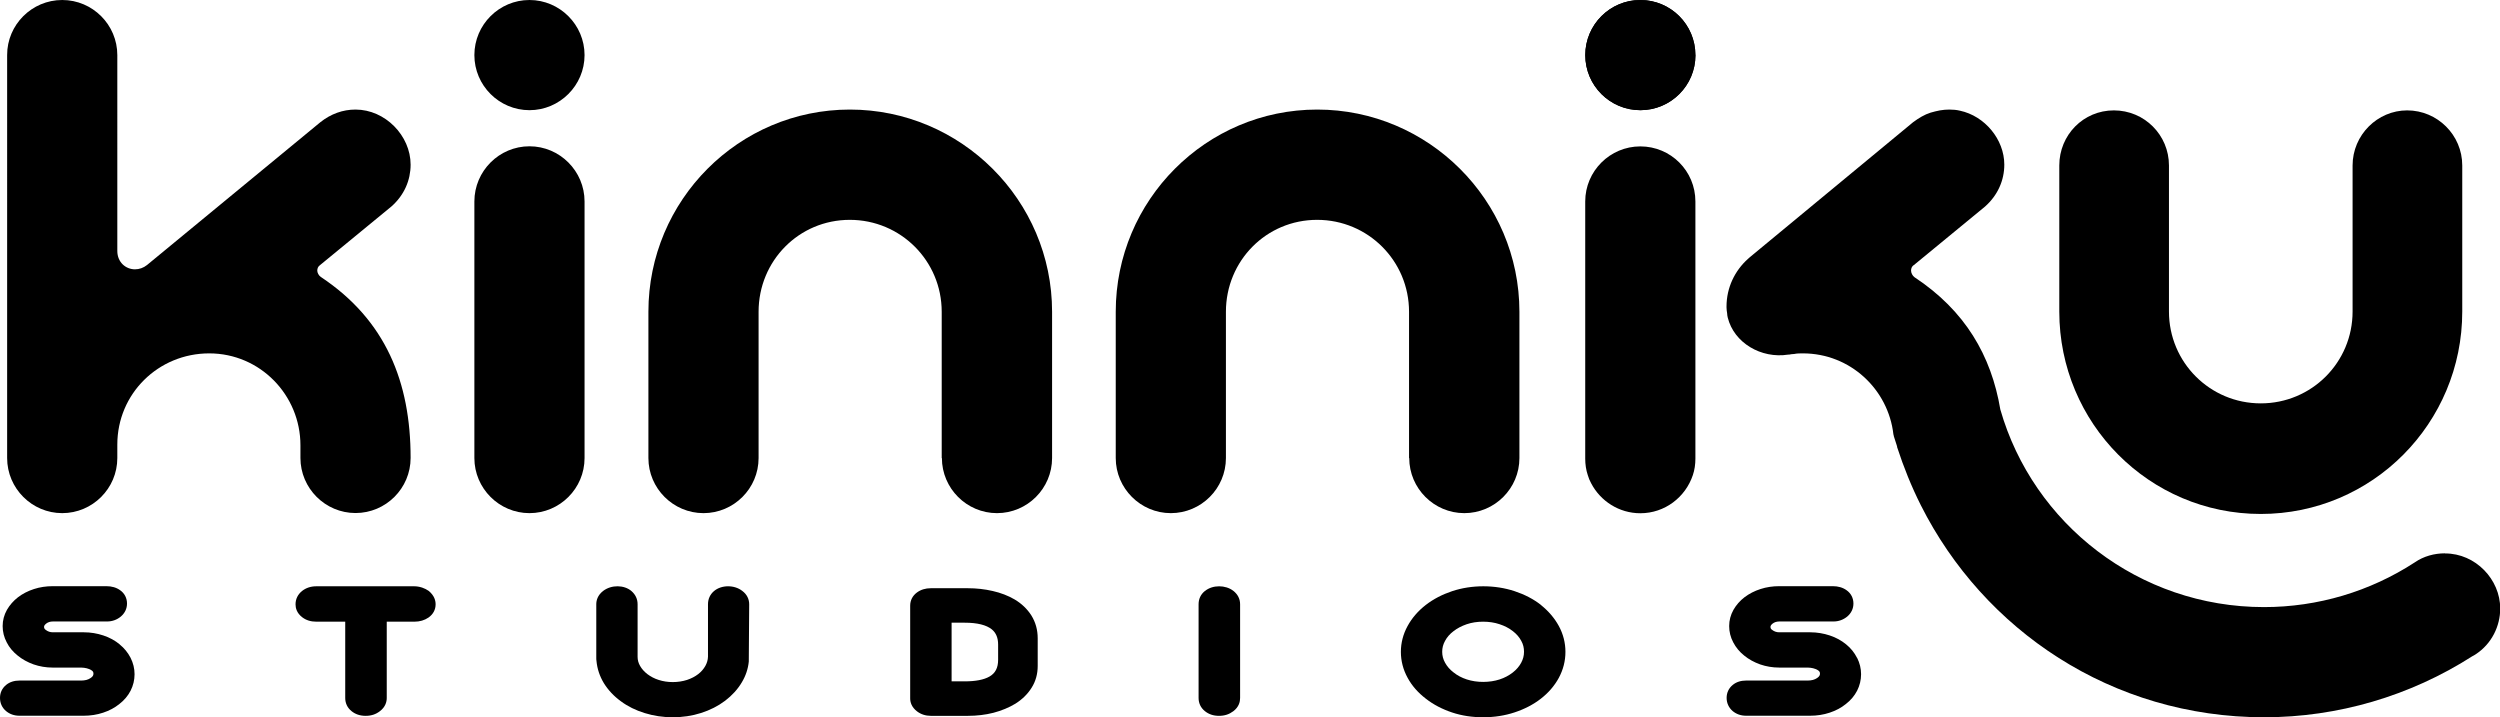
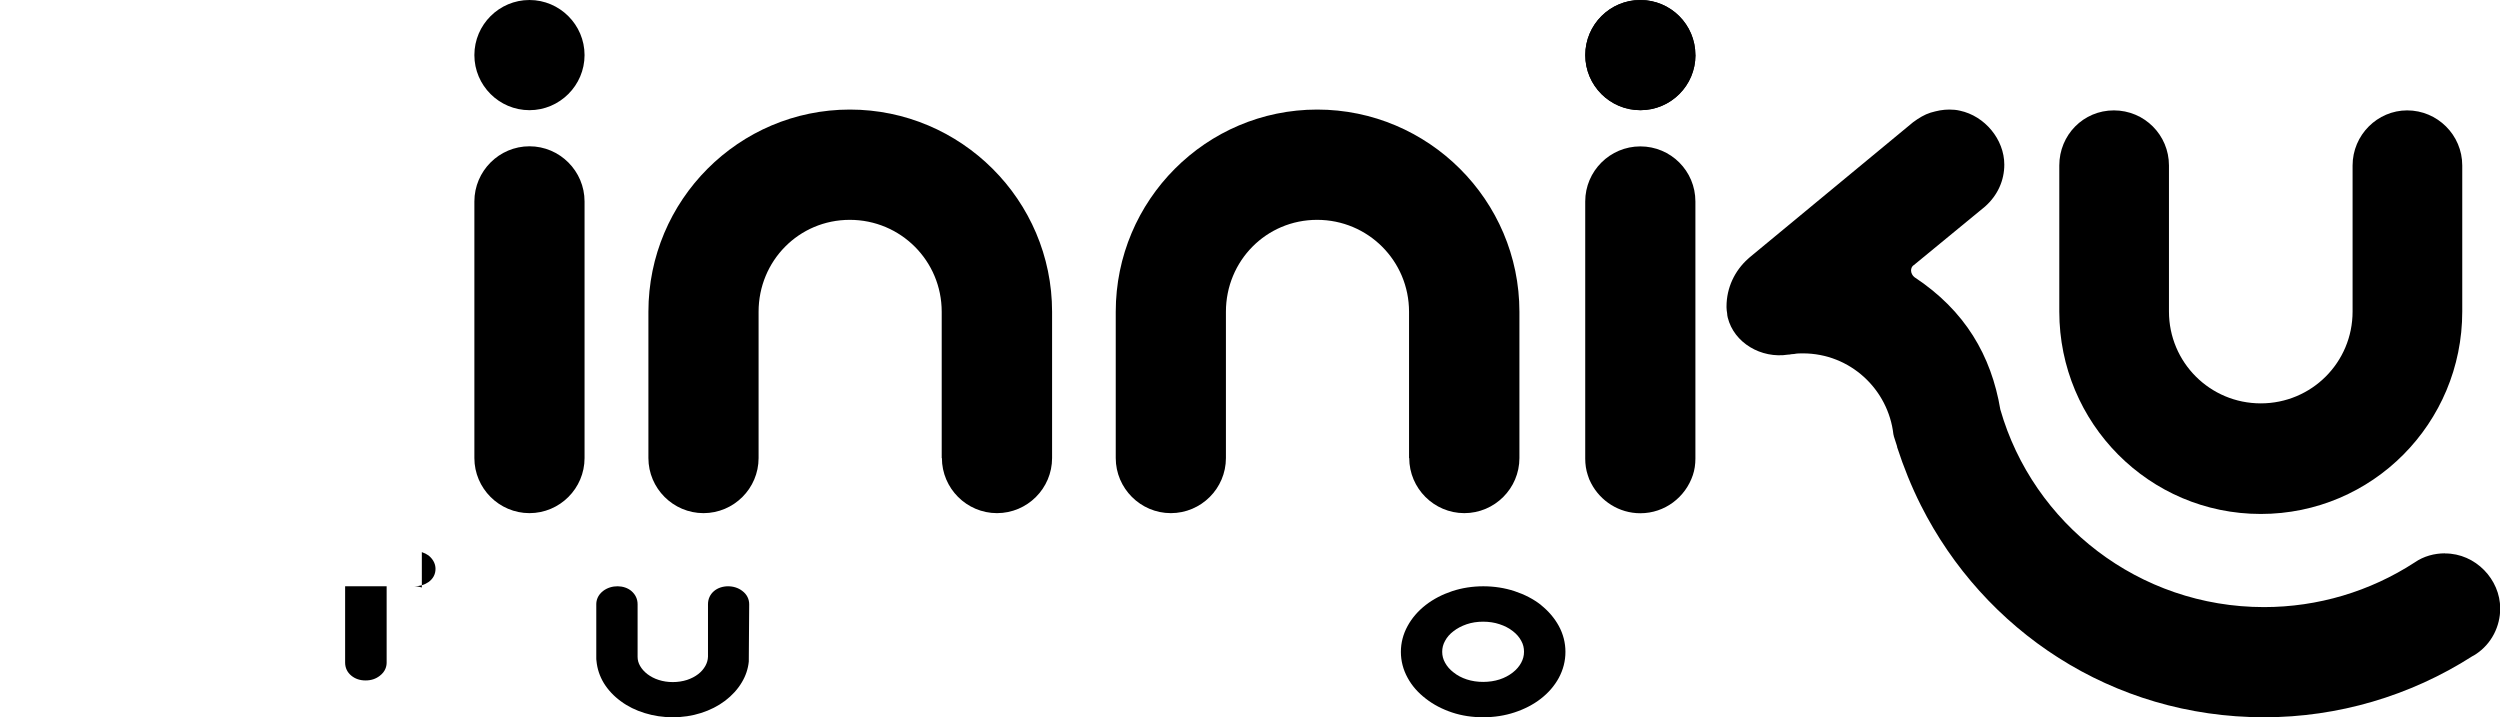
<svg xmlns="http://www.w3.org/2000/svg" viewBox="0 0 245.06 70.31">
  <g id="a" />
  <g id="b">
    <g>
      <path d="M235.96,10.82c-2.91,0-5.35,2.41-5.35,5.4v14.32c0,4.99-4.02,9-9,9s-9-4.02-9-9v-14.32c0-2.99-2.41-5.4-5.4-5.4s-5.35,2.41-5.35,5.4v14.32c0,10.94,8.81,19.84,19.75,19.84s19.75-8.89,19.75-19.84v-14.32c0-2.99-2.44-5.4-5.4-5.4Z" />
-       <path d="M29.45,44.9v-1.25c0-4.92-3.95-9.01-8.94-9.01s-9.01,3.95-9.01,8.94v1.32c0,2.98-2.43,5.4-5.4,5.4s-5.4-2.43-5.4-5.4V5.4C.69,2.43,3.12,0,6.1,0s5.4,2.43,5.4,5.4V24.6c0,1.11,.83,1.8,1.73,1.8,.42,0,.83-.14,1.18-.42L31.39,11.99c1.04-.83,2.22-1.25,3.46-1.25,2.91,0,5.4,2.56,5.4,5.4,0,1.52-.62,2.98-1.87,4.09l-7,5.75c-.21,.14-.28,.35-.28,.55s.14,.48,.35,.62c6.37,4.23,8.8,10.32,8.8,17.74,0,2.98-2.43,5.4-5.4,5.4s-5.4-2.43-5.4-5.4Z" />
      <path d="M46.5,5.4c0-2.98,2.43-5.4,5.4-5.4s5.4,2.43,5.4,5.4-2.43,5.4-5.4,5.4-5.4-2.42-5.4-5.4Zm0,39.5V19.75c0-2.98,2.43-5.41,5.4-5.41s5.4,2.43,5.4,5.41v25.15c0,2.98-2.43,5.4-5.4,5.4s-5.4-2.43-5.4-5.4Z" />
      <path d="M92.31,44.9v-14.34c0-4.99-4.02-9.01-9.01-9.01s-8.94,4.02-8.94,9.01v14.34c0,2.98-2.43,5.4-5.4,5.4s-5.4-2.43-5.4-5.4v-14.34c0-10.95,8.87-19.82,19.75-19.82s19.82,8.87,19.82,19.82v14.34c0,2.98-2.43,5.4-5.4,5.4s-5.4-2.43-5.4-5.4Z" />
      <path d="M138.12,44.9v-14.34c0-4.99-4.02-9.01-9.01-9.01s-8.94,4.02-8.94,9.01v14.34c0,2.98-2.43,5.4-5.4,5.4s-5.4-2.43-5.4-5.4v-14.34c0-10.95,8.87-19.82,19.75-19.82s19.82,8.87,19.82,19.82v14.34c0,2.98-2.43,5.4-5.4,5.4s-5.4-2.43-5.4-5.4Z" />
      <path d="M160.79,0c-2.96,0-5.4,2.41-5.4,5.4s2.44,5.4,5.4,5.4,5.4-2.41,5.4-5.4-2.41-5.4-5.4-5.4Zm0,14.35c-2.96,0-5.4,2.41-5.4,5.4v25.21c0,.55,.08,1.11,.25,1.61,.08,.28,.19,.55,.33,.8,.91,1.75,2.74,2.94,4.82,2.94,2.41,0,4.43-1.58,5.15-3.74,.17-.5,.25-1.05,.25-1.61V19.75c0-2.99-2.41-5.4-5.4-5.4Z" />
      <path d="M166.2,5.4c0,2.99-2.41,5.4-5.4,5.4s-5.4-2.41-5.4-5.4S157.83,0,160.79,0s5.4,2.41,5.4,5.4Z" />
-       <path d="M11.73,63.16c-.45-.37-.99-.67-1.6-.87-.6-.2-1.24-.31-1.91-.31h-3.04c-.25,0-.48-.07-.69-.23-.14-.1-.17-.19-.17-.3,0-.05,0-.15,.19-.31,.19-.15,.41-.22,.68-.22h5.31c.5,0,.97-.17,1.34-.48,.4-.34,.61-.78,.61-1.28,0-.53-.24-1-.67-1.3-.37-.27-.83-.4-1.36-.4H5.17c-.64,0-1.26,.09-1.84,.28-.59,.19-1.11,.46-1.56,.8-.45,.35-.82,.77-1.09,1.24-.28,.5-.42,1.03-.42,1.59s.13,1.09,.4,1.6c.25,.5,.62,.93,1.07,1.29,.45,.37,.98,.66,1.57,.87,.58,.2,1.21,.31,1.88,.31h2.79c.38,.01,.7,.09,.96,.24,.19,.11,.23,.21,.23,.35,0,.13-.03,.28-.29,.44-.12,.08-.25,.14-.4,.18-.17,.04-.33,.06-.49,.06H1.92c-.52,0-.97,.14-1.32,.43-.39,.32-.6,.76-.6,1.27s.2,.96,.59,1.29h0c.36,.3,.8,.46,1.32,.46h6.28c.68,0,1.32-.1,1.92-.3,.61-.2,1.15-.49,1.59-.85,.47-.36,.84-.8,1.1-1.3,.26-.51,.39-1.06,.39-1.62s-.13-1.09-.39-1.61c-.26-.5-.62-.95-1.07-1.31Z" />
-       <path d="M41.35,57.59c-.25-.08-.5-.12-.75-.12h-9.6c-.54,0-1.01,.16-1.39,.46-.42,.34-.64,.79-.64,1.31,0,.35,.11,.85,.66,1.27,.38,.29,.84,.43,1.38,.43h2.83v7.48c0,.51,.21,.96,.62,1.29,.37,.3,.83,.46,1.38,.46s1-.15,1.39-.45c.56-.42,.68-.94,.68-1.3v-7.48h2.71c.53,0,1-.14,1.39-.41,.45-.32,.69-.77,.69-1.29,0-.35-.11-.85-.68-1.32-.18-.13-.4-.24-.66-.33Z" />
+       <path d="M41.35,57.59c-.25-.08-.5-.12-.75-.12h-9.6h2.83v7.48c0,.51,.21,.96,.62,1.29,.37,.3,.83,.46,1.38,.46s1-.15,1.39-.45c.56-.42,.68-.94,.68-1.3v-7.48h2.71c.53,0,1-.14,1.39-.41,.45-.32,.69-.77,.69-1.29,0-.35-.11-.85-.68-1.32-.18-.13-.4-.24-.66-.33Z" />
      <path d="M70,57.93c-.39,.33-.6,.78-.6,1.3v5.14c-.01,.32-.1,.62-.26,.91-.17,.3-.4,.57-.7,.8-.31,.24-.68,.43-1.1,.57-.87,.28-1.92,.28-2.77,0-.42-.13-.79-.33-1.11-.57-.31-.24-.55-.51-.72-.81-.16-.28-.24-.57-.24-.88v-5.16c0-.51-.21-.95-.6-1.29-.71-.61-1.95-.64-2.77-.02-.56,.43-.68,.95-.68,1.31v5.27c0,.09,0,.19,.02,.29,.07,.76,.31,1.49,.72,2.17,.42,.68,.98,1.28,1.67,1.78,.67,.5,1.46,.89,2.34,1.16,.87,.27,1.8,.41,2.75,.41s1.9-.14,2.77-.42c.88-.28,1.67-.68,2.36-1.2,.68-.52,1.24-1.13,1.64-1.81,.38-.63,.61-1.32,.68-2.03l.04-5.61c0-.52-.23-.98-.67-1.31-.78-.62-2.05-.61-2.78,.01Z" />
-       <path d="M99.44,58.75c-.62-.36-1.34-.64-2.14-.82-.78-.18-1.6-.27-2.43-.27h-3.63c-.52,0-.98,.14-1.36,.42-.43,.32-.66,.77-.66,1.29v9.09c0,.35,.12,.85,.67,1.27,.38,.29,.84,.44,1.35,.44h3.63c.88,0,1.73-.1,2.51-.3,.8-.21,1.52-.51,2.15-.89,.67-.42,1.21-.95,1.59-1.56,.4-.63,.6-1.35,.6-2.14v-2.71c0-.83-.21-1.58-.62-2.24-.4-.63-.96-1.17-1.66-1.58Zm-1.6,4.43v1.5c0,.78-.27,1.31-.85,1.64-.54,.31-1.35,.47-2.42,.47h-1.29v-5.75h1.29c1.22,0,2.12,.22,2.66,.66,.41,.34,.61,.83,.61,1.48Z" />
-       <path d="M118.11,57.93c-.41,.33-.62,.78-.62,1.3v9.19c0,.51,.21,.96,.62,1.29,.37,.3,.83,.46,1.38,.46s1-.15,1.4-.45c.56-.42,.67-.94,.67-1.3v-9.19c0-.52-.23-.97-.66-1.31-.77-.6-2.04-.6-2.78,.01Z" />
      <path d="M151.04,59.29c-.73-.57-1.6-1.02-2.57-1.34-1.93-.64-4.21-.64-6.13,0-.96,.32-1.83,.77-2.58,1.35-.76,.59-1.36,1.29-1.78,2.06-.44,.8-.66,1.66-.66,2.54s.22,1.74,.66,2.54c.42,.78,1.03,1.47,1.79,2.05,.74,.58,1.61,1.03,2.57,1.35,.96,.32,1.98,.47,3.05,.47s2.12-.16,3.08-.48c.97-.32,1.84-.77,2.57-1.34,.75-.58,1.34-1.27,1.76-2.04,.43-.8,.65-1.65,.65-2.55s-.22-1.75-.65-2.54c-.42-.77-1.01-1.46-1.76-2.06Zm-1.65,4.6c0,.38-.09,.73-.28,1.08-.19,.35-.46,.67-.82,.95-.37,.29-.8,.52-1.29,.68-.98,.32-2.22,.33-3.22,0-.49-.16-.93-.39-1.3-.69-.36-.27-.64-.6-.83-.95-.19-.34-.28-.69-.28-1.07s.09-.73,.28-1.07c.19-.36,.47-.68,.83-.95,.37-.29,.8-.51,1.29-.68,.5-.17,1.04-.25,1.61-.25s1.12,.08,1.62,.25c.49,.16,.93,.39,1.3,.68,.35,.27,.63,.59,.82,.95,.19,.34,.27,.69,.27,1.07Z" />
-       <path d="M182.03,64.48c-.25-.5-.61-.95-1.07-1.32-.45-.37-.99-.67-1.6-.87-.6-.2-1.25-.31-1.91-.31h-3.04c-.25,0-.48-.07-.69-.23-.15-.1-.17-.19-.17-.3,0-.05,0-.15,.19-.31,.19-.15,.41-.22,.68-.22h5.31c.5,0,.96-.17,1.34-.48,.4-.34,.61-.78,.61-1.28,0-.53-.24-1-.67-1.3-.37-.27-.83-.4-1.35-.4h-5.25c-.64,0-1.26,.09-1.84,.28-.59,.19-1.11,.46-1.56,.8-.46,.35-.82,.77-1.09,1.24-.28,.5-.42,1.03-.42,1.59s.13,1.09,.4,1.6c.26,.5,.62,.93,1.07,1.29,.45,.37,.98,.66,1.57,.87,.58,.2,1.21,.31,1.88,.31h2.79c.38,.01,.7,.09,.96,.24,.19,.11,.23,.21,.23,.35,0,.13-.03,.27-.29,.44-.12,.08-.25,.14-.4,.18-.17,.04-.33,.06-.49,.06h-6.05c-.52,0-.97,.14-1.32,.43-.39,.32-.6,.76-.6,1.27s.21,.96,.59,1.29h0c.36,.3,.8,.46,1.32,.46h6.27c.68,0,1.32-.1,1.92-.3,.61-.2,1.15-.49,1.59-.85,.47-.36,.84-.8,1.1-1.3,.26-.51,.39-1.06,.39-1.62s-.13-1.09-.39-1.61Z" />
      <path d="M239.66,54.24c-1.03,0-2.08,.28-2.96,.89-4.38,2.85-9.5,4.38-14.77,4.38-12.27,0-22.64-8.17-25.85-19.37-.89-5.29-3.46-9.7-8.42-12.97-.19-.14-.33-.42-.33-.64,0-.19,.06-.42,.28-.55l6.98-5.74c1.25-1.11,1.88-2.58,1.88-4.1,0-2.47-1.91-4.77-4.35-5.29-.33-.08-.69-.11-1.05-.11-.3,0-.61,.03-.91,.08s-.61,.14-.91,.22c-.61,.19-1.16,.53-1.72,.94l-15.99,13.22-.19,.17c-1.3,1.16-2.11,2.83-2.11,4.68v.08c0,.19,.03,.39,.06,.58,0,.14,.03,.28,.06,.42,.61,2.47,3.27,4.05,5.93,3.63h.08c.17-.03,.33-.06,.5-.06,.28-.06,.55-.06,.86-.06,4.63,0,8.37,3.52,8.87,7.95,.03,.06,.03,.08,.03,.14,.11,.33,.22,.69,.33,1.03v.06c.64,1.97,1.41,3.88,2.33,5.71,6.15,12.22,18.7,20.78,33.66,20.78,7.2,0,14.3-2.08,20.39-5.98,.11-.06,.22-.11,.33-.19,1.58-1.03,2.41-2.77,2.41-4.49,0-2.85-2.41-5.4-5.4-5.4Z" />
    </g>
  </g>
</svg>